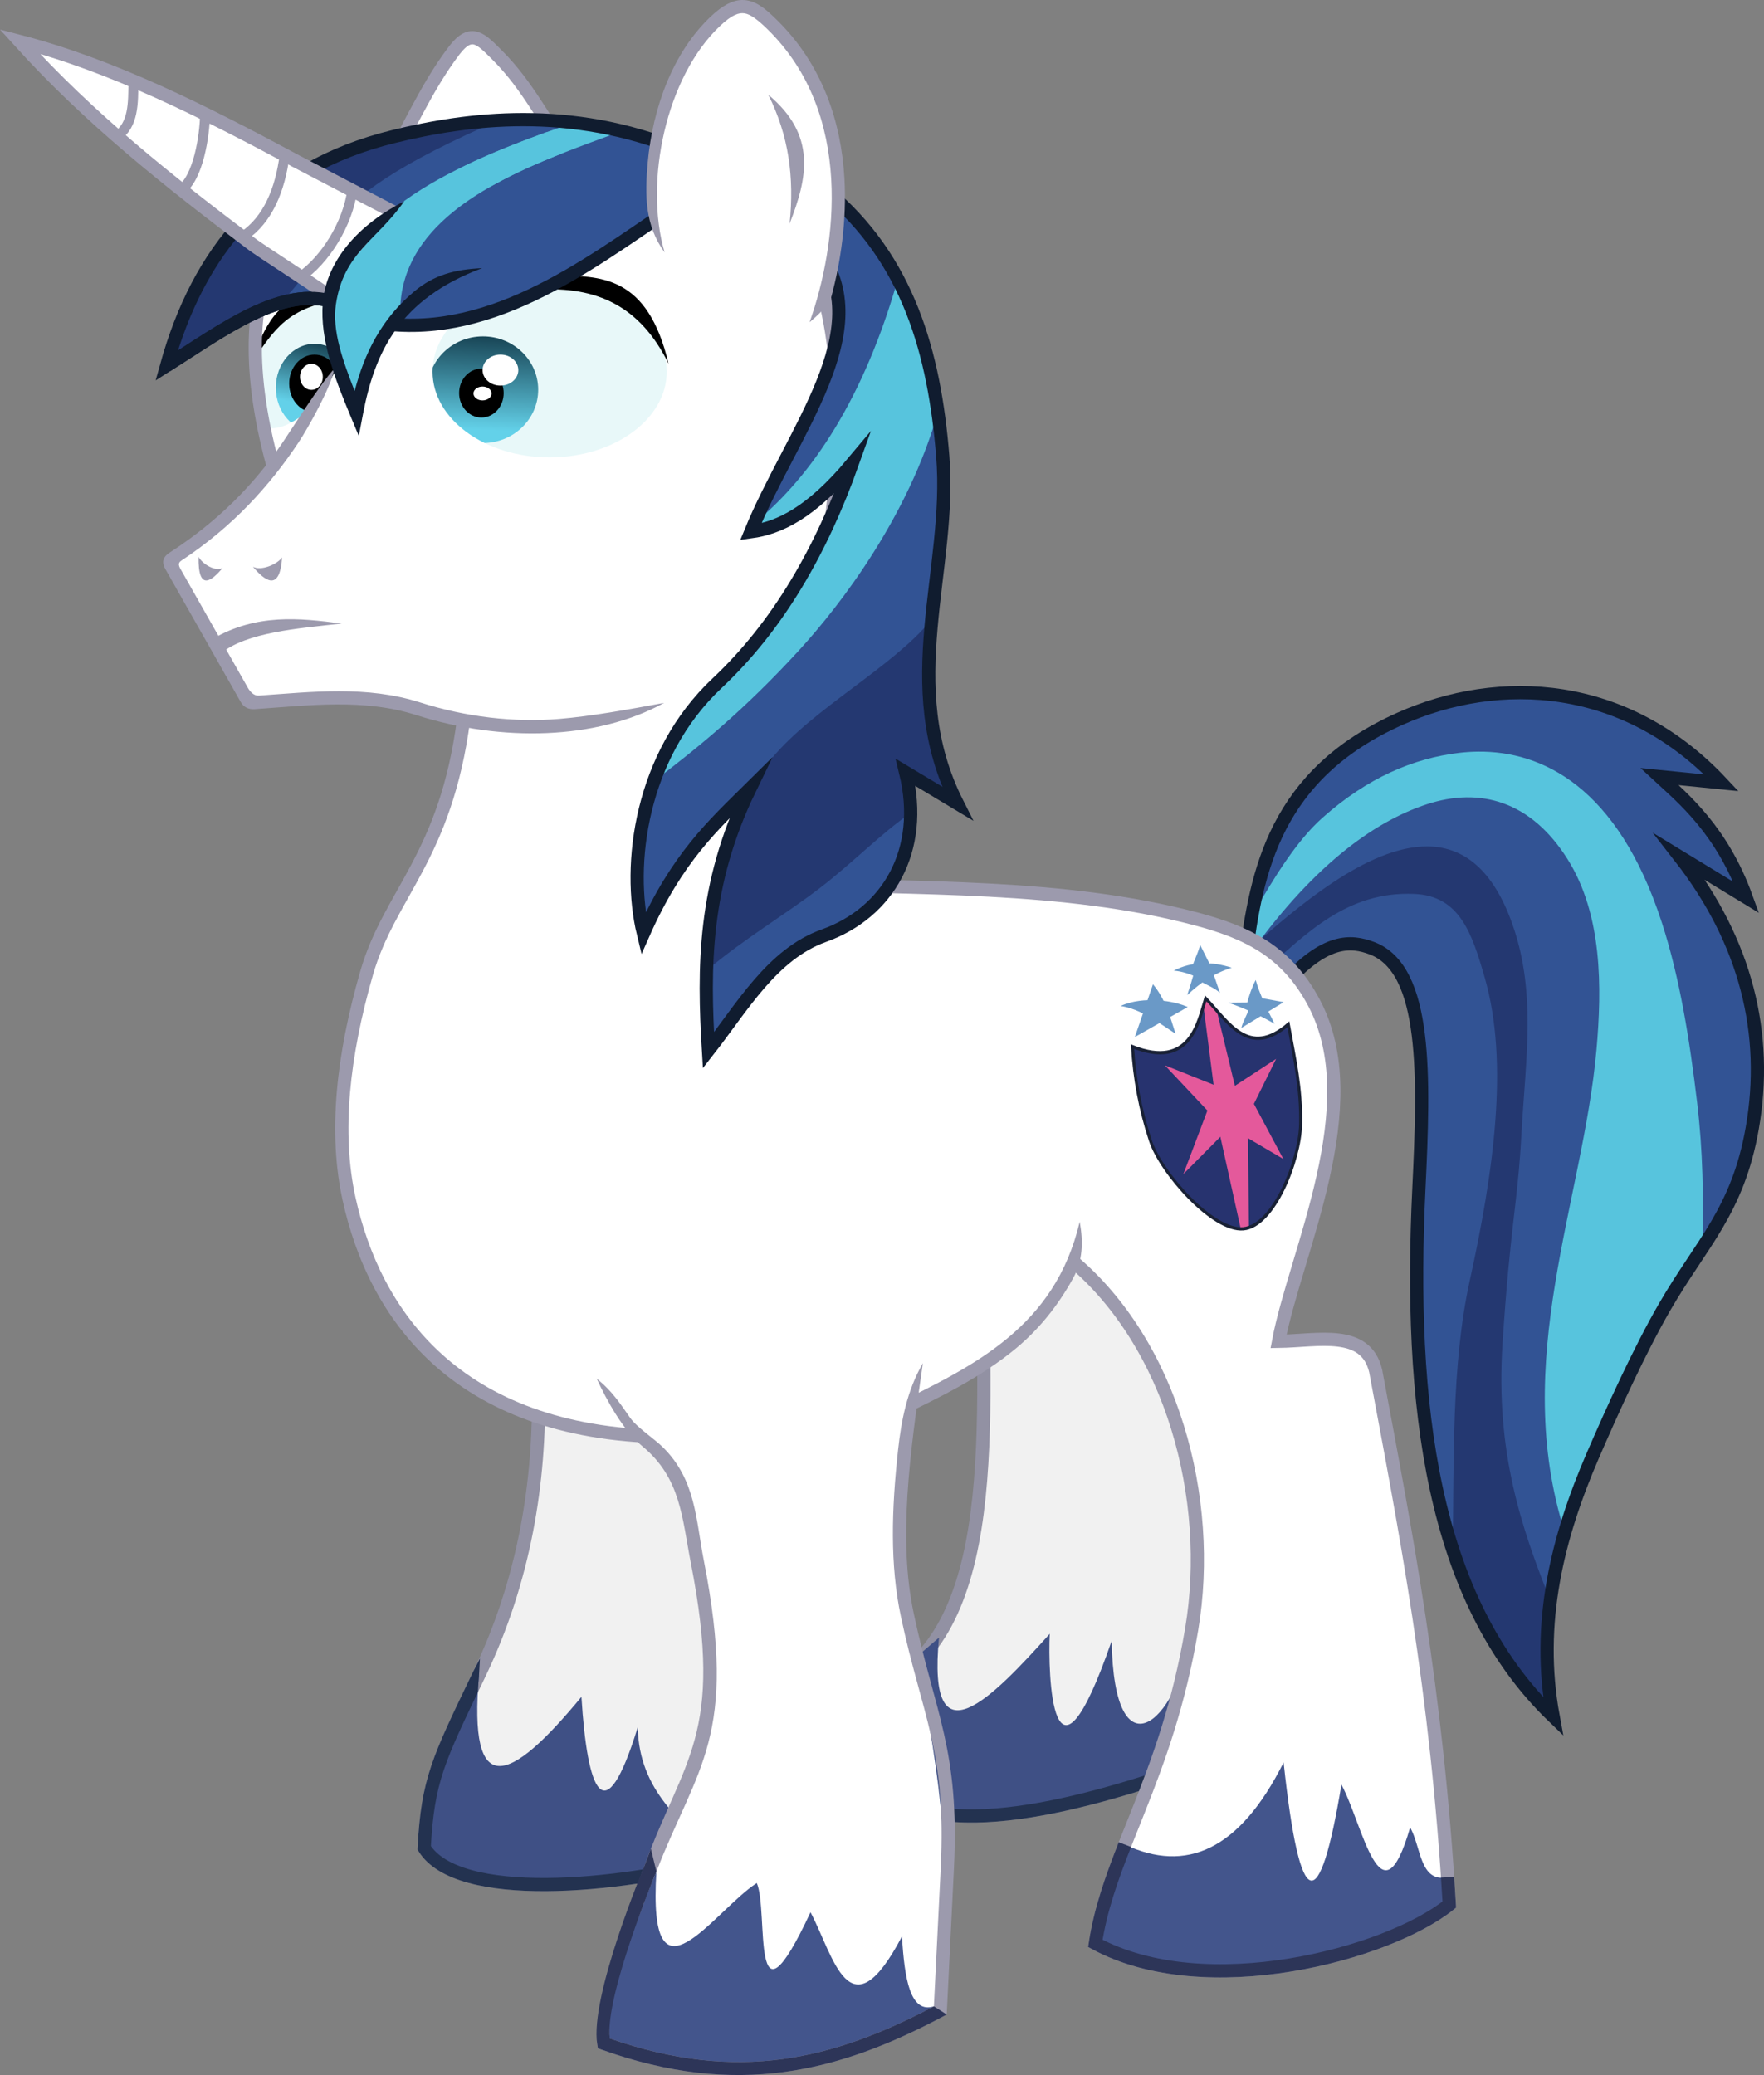
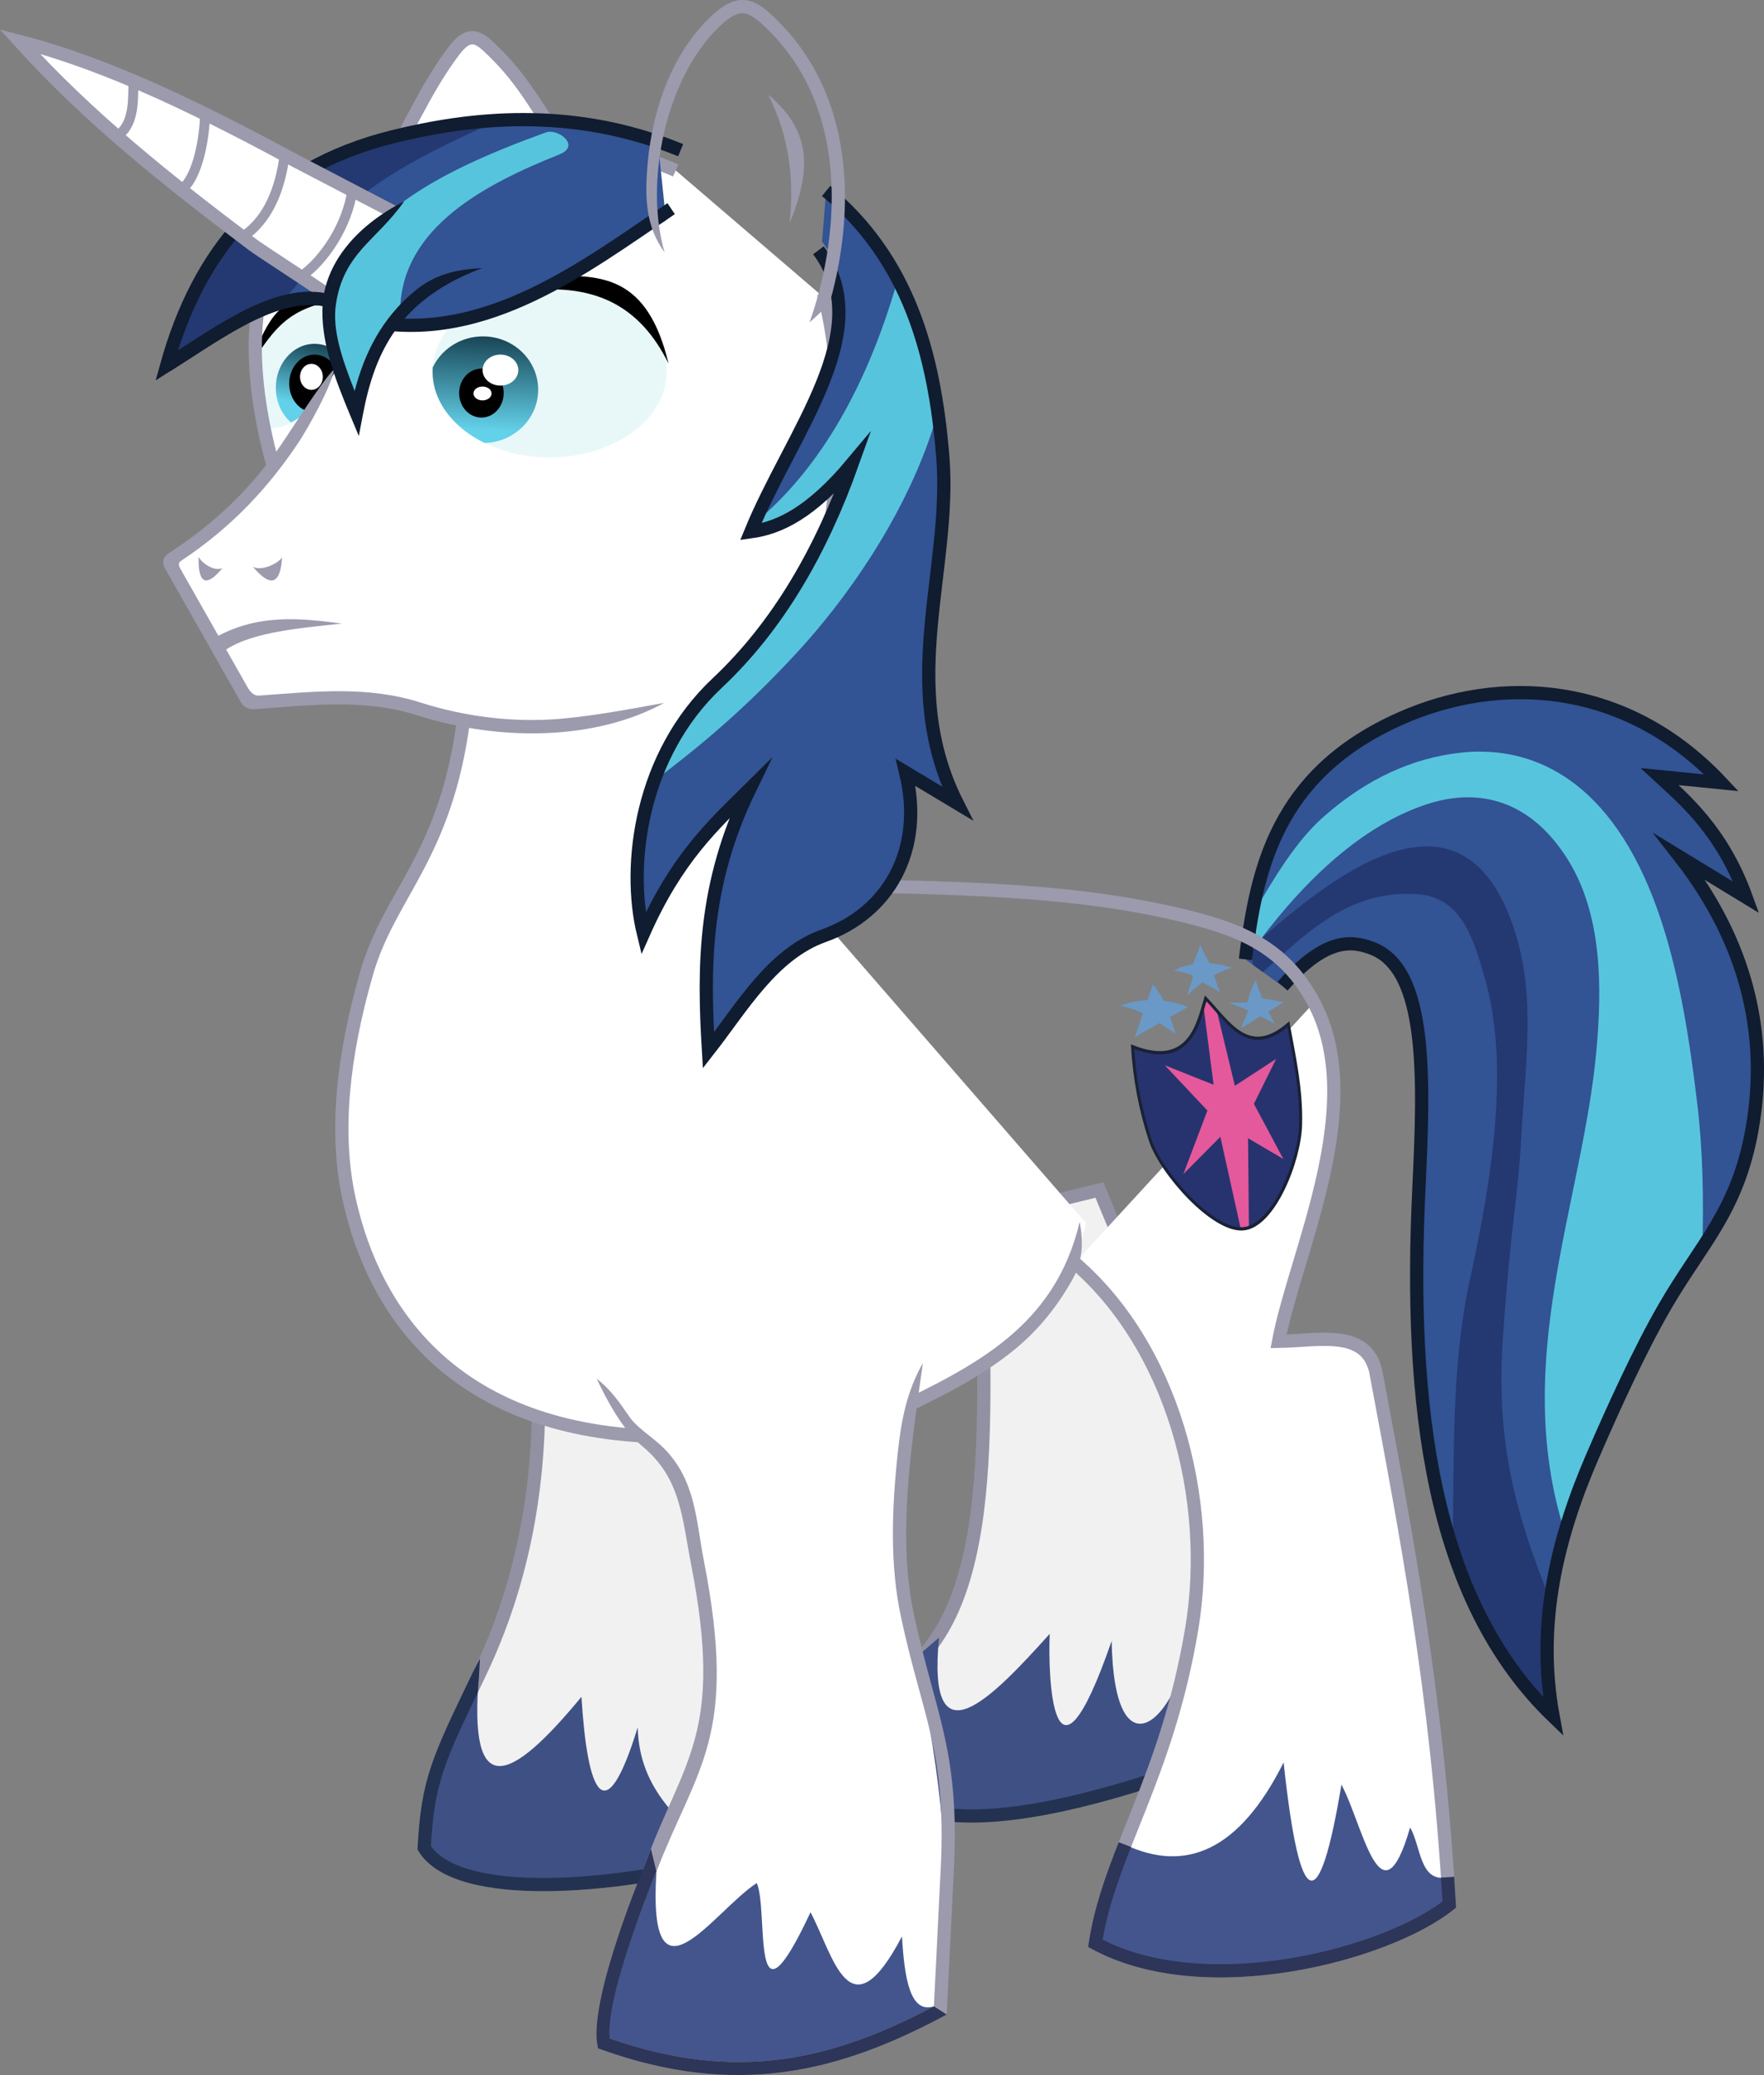
<svg xmlns="http://www.w3.org/2000/svg" xmlns:ns1="http://www.inkscape.org/namespaces/inkscape" xmlns:ns2="http://sodipodi.sourceforge.net/DTD/sodipodi-0.dtd" xmlns:xlink="http://www.w3.org/1999/xlink" id="svg2" version="1.1" ns1:version="0.91 r13725" width="5338.481" height="6278.173" viewBox="0 0 5338.481 6278.173" ns2:docname="Shining-TechnoU.svg" ns1:export-filename="/home/tps/Crypt/tmp/wip/reqs/Orgs/Shining-Techno.png" ns1:export-xdpi="101.15044" ns1:export-ydpi="101.15044">
  <rect x="0" y="0" width="5338.481" height="6278.173" fill="#808080" stroke="none" />
  <defs id="defs6">
    <linearGradient ns1:collect="always" id="linearGradient5582">
      <stop style="stop-color:#1a4859;stop-opacity:1;" offset="0" id="stop5584" />
      <stop style="stop-color:#63d1e9;stop-opacity:1" offset="1" id="stop5586" />
    </linearGradient>
    <clipPath clipPathUnits="userSpaceOnUse" id="clipPath4140">
      <rect style="opacity:1;fill:#f5f5f5;fill-opacity:1;stroke:none;stroke-width:20;stroke-linecap:butt;stroke-linejoin:miter;stroke-miterlimit:6;stroke-dasharray:none;stroke-opacity:1" id="rect4142" width="287.687" height="300.195" x="1293.029" y="448.339" />
    </clipPath>
    <clipPath clipPathUnits="userSpaceOnUse" id="clipPath4140-3">
      <rect style="opacity:1;fill:#f5f5f5;fill-opacity:1;stroke:none;stroke-width:20;stroke-linecap:butt;stroke-linejoin:miter;stroke-miterlimit:6;stroke-dasharray:none;stroke-opacity:1" id="rect4142-6" width="287.687" height="300.195" x="1293.029" y="448.339" />
    </clipPath>
    <clipPath clipPathUnits="userSpaceOnUse" id="clipPath4424">
      <g id="g4426" style="opacity:1" transform="translate(-4.0036525e-6,3.6252942e-5)">
        <ellipse style="opacity:1;fill:#ffffff;fill-opacity:1;stroke:none;stroke-width:20;stroke-linecap:butt;stroke-linejoin:miter;stroke-miterlimit:6;stroke-dasharray:none;stroke-opacity:1" id="ellipse4428" cx="-531.529" cy="-232.31" rx="368.857" ry="408.992" transform="matrix(1,0,-0.067,0.998,0,0)" />
        <path style="color:#000000;font-style:normal;font-variant:normal;font-weight:normal;font-stretch:normal;font-size:medium;line-height:normal;font-family:sans-serif;text-indent:0;text-align:start;text-decoration:none;text-decoration-line:none;text-decoration-style:solid;text-decoration-color:#000000;letter-spacing:normal;word-spacing:normal;text-transform:none;direction:ltr;block-progression:tb;writing-mode:lr-tb;baseline-shift:baseline;text-anchor:start;white-space:normal;clip-rule:nonzero;display:inline;overflow:visible;visibility:visible;opacity:1;isolation:auto;mix-blend-mode:normal;color-interpolation:sRGB;color-interpolation-filters:linearRGB;solid-color:#000000;solid-opacity:1;fill:#000000;fill-opacity:1;fill-rule:nonzero;stroke:none;stroke-width:30;stroke-linecap:butt;stroke-linejoin:miter;stroke-miterlimit:6;stroke-dasharray:none;stroke-dashoffset:0;stroke-opacity:1;color-rendering:auto;image-rendering:auto;shape-rendering:auto;text-rendering:auto;enable-background:accumulate" d="m -472.334,-647.443 c -44.481,-0.474 -93.602,6.246 -142.943,23.211 -54.177,18.628 -107.904,50.534 -155.292,98.737 -63.952,65.052 -84.797,133.618 -104.769,225.213 30.341,-52.788 56.394,-115.026 89.995,-161.676 50.807,-70.538 115.154,-111.668 179.822,-133.903 104.512,-35.935 211.774,-19.724 257.875,5.695 44.693,24.643 130.794,104.274 167.531,217.748 25.649,79.224 30.089,175.745 -20.497,284.1 -24.978,53.504 -55.298,100.145 -83.61,154.629 -0.993,7.945 111.829,-121.638 134.035,-205.381 24.227,-91.369 21.164,-172.937 -1.385,-242.588 -39.615,-122.366 -127.852,-205.147 -181.59,-234.777 -32.462,-17.899 -81.982,-30.399 -139.172,-31.008 z" id="path4430" ns1:connector-curvature="0" ns2:nodetypes="ssscssssscssss" />
      </g>
    </clipPath>
    <clipPath clipPathUnits="userSpaceOnUse" id="clipPath4461">
      <path ns2:nodetypes="ccccc" ns1:connector-curvature="0" id="path4463" d="m -785.363,-451.994 78.985,569.002 c 123.996,-166.749 238.766,-340.255 332.711,-648.369 l -165.933,-142.507 c -79.694,8.334 -162.622,111.978 -245.763,221.874 z" style="opacity:1;fill:#ffffff;fill-opacity:1;stroke:none;stroke-width:20;stroke-linecap:butt;stroke-linejoin:miter;stroke-miterlimit:6;stroke-dasharray:none;stroke-opacity:1" />
    </clipPath>
    <clipPath clipPathUnits="userSpaceOnUse" id="clipPath5072">
      <path ns2:nodetypes="cssssssccssssc" ns1:connector-curvature="0" id="path5074" d="m -3146.154,4024.996 c -233.077,-348.104 -171.649,-690.167 234.185,-926.698 245.512,-143.091 330.151,-325.447 402.957,-544.745 180.815,-544.629 391.216,-328.736 634.177,-508.48 97.004,-71.764 174.225,-176.713 226.747,-292.237 68.979,-151.724 54.354,-343.146 93.081,-491.678 83.515,-320.307 290.864,-306.877 516.083,-389.021 420.48,-153.361 524.811,-383.978 588.432,-624.07 L -1586.592,-1081.24 c -211.422,91.515 -525.738,510.622 -681.956,735.175 -114.688,164.857 -200.769,266.209 -340.687,361.427 -212.347,144.508 -313.579,393.245 -335.193,671.958 -26.166,337.395 -177.652,398.531 -357.695,583.326 -792.927,813.857 -311.308,2494.378 155.969,2754.35 z" style="opacity:1;fill:#0000ff;fill-opacity:1;stroke:#0000ad;stroke-width:40;stroke-linecap:butt;stroke-linejoin:miter;stroke-miterlimit:6;stroke-dasharray:none;stroke-opacity:1" />
    </clipPath>
    <clipPath clipPathUnits="userSpaceOnUse" id="clipPath5218">
      <path ns2:nodetypes="cssscsscsc" ns1:connector-curvature="0" id="path5220" d="m 2555.366,-1201.098 c -129.047,-260.382 -0.833,-321.636 208.578,-286.143 109.579,18.572 241.744,25.315 367.637,21.786 335.876,-9.417 359.244,-209.658 438.49,-367.984 30.485,-60.907 126.267,-63.102 154.246,-136.197 -147.508,-42.045 -279.288,-125.32 -457.907,-102.766 -196.167,24.77 -365.245,70.562 -542.449,127.127 -88.96,28.396 -167.367,78.704 -216.252,189.429 -78.364,60.094 -123.796,125.821 -143.673,190.893 -37.332,122.215 28.56,307.534 191.329,363.855 z" style="display:inline;opacity:1;fill:#0000ff;fill-opacity:1;stroke:none;stroke-width:50.447;stroke-linecap:butt;stroke-linejoin:miter;stroke-miterlimit:6;stroke-dasharray:none;stroke-opacity:1" />
    </clipPath>
    <clipPath clipPathUnits="userSpaceOnUse" id="clipPath5072-2">
      <path ns2:nodetypes="cssssssccssssc" ns1:connector-curvature="0" id="path5074-0" d="m -3146.154,4024.996 c -233.077,-348.104 -171.649,-690.167 234.185,-926.698 245.512,-143.091 330.151,-325.447 402.957,-544.745 180.815,-544.629 391.216,-328.736 634.177,-508.48 97.004,-71.764 174.225,-176.713 226.747,-292.237 68.979,-151.724 54.354,-343.146 93.081,-491.678 83.515,-320.307 290.864,-306.877 516.083,-389.021 420.48,-153.361 524.811,-383.978 588.432,-624.07 L -1586.592,-1081.24 c -211.422,91.515 -525.738,510.622 -681.956,735.175 -114.688,164.857 -200.769,266.209 -340.687,361.427 -212.347,144.508 -313.579,393.245 -335.193,671.958 -26.166,337.395 -177.652,398.531 -357.695,583.326 -792.927,813.857 -311.308,2494.378 155.969,2754.35 z" style="opacity:1;fill:#0000ff;fill-opacity:1;stroke:#0000ad;stroke-width:40;stroke-linecap:butt;stroke-linejoin:miter;stroke-miterlimit:6;stroke-dasharray:none;stroke-opacity:1" />
    </clipPath>
    <clipPath clipPathUnits="userSpaceOnUse" id="clipPath5218-6">
      <path ns2:nodetypes="cssscsscsc" ns1:connector-curvature="0" id="path5220-8" d="m 2555.366,-1201.098 c -129.047,-260.382 -0.833,-321.636 208.578,-286.143 109.579,18.572 241.744,25.315 367.637,21.786 335.876,-9.417 359.244,-209.658 438.49,-367.984 30.485,-60.907 126.267,-63.102 154.246,-136.197 -147.508,-42.045 -279.288,-125.32 -457.907,-102.766 -196.167,24.77 -365.245,70.562 -542.449,127.127 -88.96,28.396 -167.367,78.704 -216.252,189.429 -78.364,60.094 -123.796,125.821 -143.673,190.893 -37.332,122.215 28.56,307.534 191.329,363.855 z" style="display:inline;opacity:1;fill:#0000ff;fill-opacity:1;stroke:none;stroke-width:50.447;stroke-linecap:butt;stroke-linejoin:miter;stroke-miterlimit:6;stroke-dasharray:none;stroke-opacity:1" />
    </clipPath>
    <clipPath clipPathUnits="userSpaceOnUse" id="clipPath5956">
      <path style="opacity:1;fill:#0000ff;fill-opacity:1;stroke:none;stroke-width:40;stroke-linecap:butt;stroke-linejoin:miter;stroke-miterlimit:6;stroke-dasharray:none;stroke-opacity:1" d="M -16.953,-1235.148 C 814.576,-890.731 917.197,451.457 70.757,938.487" id="path5958" ns1:connector-curvature="0" ns2:nodetypes="cc" />
    </clipPath>
    <clipPath clipPathUnits="userSpaceOnUse" id="clipPath6723">
      <path style="display:inline;opacity:1;fill:#0000ff;fill-opacity:1;stroke:none;stroke-width:40;stroke-linecap:butt;stroke-linejoin:miter;stroke-miterlimit:5;stroke-dasharray:none;stroke-opacity:1" d="m 1188.104,1446.805 c 420.964,-334.918 1044.274,-362.579 1486.958,-185.051 994.24,589.34 651.433,1594.728 508.298,2264.913 101.614,496.232 -71.863,714.841 -364.232,824.546 -954.776,-439.666 -1141.838,-112.252 -1226.589,170.387 -142.756,476.079 -279.293,699.479 -697.595,720.818 -303.096,15.462 -516.947,147.192 -745.719,268.634 -274.614,145.775 -493.549,136.729 -842.031,45.076 -280.42,-73.752 -1131.796,-12.319 -1166.242,-185.399 285.792,21.549 343.93,-216.996 502.33,-375.471 178.931,-179.016 79.023,-398.181 167.217,-582.138 192.48,-401.476 988.282,-455.514 1277.919,-760.62 292.95,-308.595 155.421,-886.087 617.379,-979.412 628.537,-126.977 2406.206,-619.86 482.306,-1226.284 z" id="path6725" ns1:connector-curvature="0" ns2:nodetypes="ccccsssscssssc" />
    </clipPath>
    <clipPath clipPathUnits="userSpaceOnUse" id="clipPath6816">
      <path style="opacity:1;fill:none;fill-opacity:1;stroke:#00ff00;stroke-width:40;stroke-linecap:butt;stroke-linejoin:miter;stroke-miterlimit:5;stroke-dasharray:none;stroke-opacity:1" d="m 1271.875,3445.625 365.625,9.375 -126.562,406.25 -88.951,34.149 -21.863,78.222 -52.378,301.691 c 0,0 0.883,219.319 8.695,219.319 7.812,0 319.443,-56.583 319.443,-56.583 l 57.734,-61.82 L 2050,4005 l 218.75,-3.125 -17.188,693.75 c 0,0 -864.062,59.375 -871.875,51.562 C 1371.875,4739.375 864.062,4605 864.062,4605 Z" id="path6818" ns1:connector-curvature="0" ns2:nodetypes="ccccccscccccscc" />
    </clipPath>
    <clipPath clipPathUnits="userSpaceOnUse" id="clipPath4593">
      <path style="opacity:0.597;fill:none;fill-opacity:0.98;stroke:#00ff00;stroke-width:40;stroke-linecap:butt;stroke-linejoin:miter;stroke-miterlimit:6;stroke-dasharray:none;stroke-opacity:0.98" d="m -562.823,392.418 5276.784,-415.425 894.68,3338.991 0,4006.08 -5075.449,0 -5515.433,0 0,-3641.6 2252.312,-1675.72 1288.011,2258.759 432.356,108.215 58.024,79.833 -1157.521,1019.691 942.036,327.043 L 431.833,5658.631 1522.136,5200.08 1511.581,4024.075 -180.654,2551.916 -1991.023,1454.999 Z" id="path4595" ns1:connector-curvature="0" ns2:nodetypes="ccccccccccccccccccc" />
    </clipPath>
    <clipPath clipPathUnits="userSpaceOnUse" id="clipPath6470">
-       <path clip-path="url(#clipPath4593)" style="opacity:1;fill:#00007d;fill-opacity:1;stroke:#00002e;stroke-width:40;stroke-linecap:butt;stroke-linejoin:miter;stroke-miterlimit:6;stroke-dasharray:none;stroke-opacity:1" d="m -507.304,1305.186 c 584.226,-157.526 1121.385,-92.519 1706.321,-125.597 211.164,-11.941 413.475,38.938 576.696,138.326 815.791,496.754 1213.068,1956.093 905.587,2814.262 C 2407.361,4848.84 1048.936,5309.305 379.03,5401.062 -223.292,5483.563 -3103.127,5063.794 -1759.757,4515.496 -746.426,4101.904 906.961,3641.617 792.344,3704.935 710.056,3750.394 -351.574,3253.873 -1514.831,3550.59 c -1024.716,261.378 -2243.775,881.254 -2392.557,1678.497 -140.838,754.679 1548.61,1286.115 2037.243,1418.511 C -778.811,6943.297 807.716,7195.405 2633.635,7118.464 3955.367,7062.768 4497.976,6512.18 5026.152,5413.883 5635.53,4146.733 4853.473,3009.901 4836.534,2248.02 4819.595,1486.14 4459.302,1280.084 4019.2,971.434 3514.648,617.585 2956.639,399.027 2341.577,346.839 974.842,230.871 290.278,782.277 -507.304,1305.186 Z" id="path6472" ns1:connector-curvature="0" ns2:nodetypes="csscsssssssszssc" />
-     </clipPath>
+       </clipPath>
    <clipPath clipPathUnits="userSpaceOnUse" id="clipPath7346">
      <path ns2:nodetypes="cccsssssssszssc" ns1:connector-curvature="0" id="path7348" d="m -507.304,1305.186 c 654.407,-176.45 1248.88,-94.457 1919.67,-134.835 1054.479,228.105 1619.147,1984.393 1268.934,2961.827 C 2407.361,4848.84 1048.936,5309.305 379.03,5401.062 -223.292,5483.563 -3103.127,5063.794 -1759.757,4515.496 -746.426,4101.904 906.961,3641.617 792.344,3704.935 710.056,3750.394 -351.574,3253.873 -1514.831,3550.59 c -1024.716,261.378 -2243.775,881.254 -2392.557,1678.497 -140.838,754.679 1548.61,1286.115 2037.243,1418.511 C -778.811,6943.297 807.716,7195.405 2633.635,7118.464 3955.367,7062.768 4497.976,6512.18 5026.152,5413.883 5635.53,4146.733 4853.473,3009.901 4836.534,2248.02 4819.595,1486.14 4459.302,1280.084 4019.2,971.434 3514.648,617.585 2956.639,399.027 2341.577,346.839 974.842,230.871 290.278,782.277 -507.304,1305.186 Z" style="opacity:1;fill:#00007d;fill-opacity:1;stroke:#00002e;stroke-width:40;stroke-linecap:butt;stroke-linejoin:miter;stroke-miterlimit:6;stroke-dasharray:none;stroke-opacity:1" />
    </clipPath>
    <clipPath clipPathUnits="userSpaceOnUse" id="clipPath7466">
      <path ns2:nodetypes="cscc" ns1:connector-curvature="0" id="path7468" d="m -1166.302,8511.241 c -241.856,-289.175 -557.364,-252.68 -678.968,-100.798 -336.201,419.91 -296.528,1124.962 21.711,1541.308 24.444,-677.648 195.992,-1206.05 657.257,-1440.51 z" style="display:inline;opacity:1;fill:#00007d;fill-opacity:1;stroke:#00002e;stroke-width:40;stroke-linecap:butt;stroke-linejoin:miter;stroke-miterlimit:6;stroke-dasharray:none;stroke-opacity:1" />
    </clipPath>
    <clipPath clipPathUnits="userSpaceOnUse" id="clipPath5344">
      <path style="opacity:1;fill:none;fill-opacity:1;stroke:#ff0000;stroke-width:40;stroke-linecap:butt;stroke-linejoin:miter;stroke-miterlimit:6;stroke-dasharray:none;stroke-opacity:1" d="m 3199.514,5066.62 4.972,-88.941 c -124.829,259.115 -198.613,408.332 -209.711,613.054 45.417,73.771 -78.082,141.046 78.796,157.317 193.529,20.073 681.715,-24.211 852.036,-70.168 -115.192,-115.768 -241.395,-256.948 -245.919,-451.764 -100.603,326.549 -152.599,194.65 -170.312,-92.188 -215.196,260.712 -343.87,319.907 -309.861,-67.312 z" id="path5346" ns1:connector-curvature="0" ns2:nodetypes="cccscccc" />
    </clipPath>
    <linearGradient ns1:collect="always" xlink:href="#linearGradient5582" id="linearGradient5588" x1="-712.533" y1="-460.195" x2="-725.15" y2="-183.981" gradientUnits="userSpaceOnUse" />
    <clipPath clipPathUnits="userSpaceOnUse" id="clipPath5598">
      <ellipse ry="259.352" rx="354.35" cy="-360.045" cx="-522.508" id="ellipse5600" style="opacity:1;fill:#e8f8f9;fill-opacity:1;stroke:none;stroke-width:1;stroke-linecap:butt;stroke-linejoin:miter;stroke-miterlimit:6;stroke-dasharray:none;stroke-opacity:1" />
    </clipPath>
    <linearGradient ns1:collect="always" xlink:href="#linearGradient5582" id="linearGradient5616" x1="-1214.28" y1="-438.17" x2="-1252.342" y2="-256.92" gradientUnits="userSpaceOnUse" />
    <clipPath clipPathUnits="userSpaceOnUse" id="clipPath5627">
      <path ns2:nodetypes="cccccc" ns1:connector-curvature="0" id="path5629" d="m -1390.342,-195.983 c 42.397,23.56 100.091,-17.718 122.444,-34.061 52.074,-65.393 93.152,-100.425 113.494,-183.127 l -1.562,-168.75 c -136.197,-20.637 -209.082,69.523 -262.5,193.75 z" style="opacity:1;fill:#e8f8f9;fill-opacity:1;stroke:none;stroke-width:1;stroke-linecap:butt;stroke-linejoin:miter;stroke-miterlimit:6;stroke-dasharray:none;stroke-opacity:1" />
    </clipPath>
  </defs>
  <ns2:namedview pagecolor="#9bffc1" bordercolor="#666666" borderopacity="1" objecttolerance="10" gridtolerance="10" guidetolerance="10" ns1:pageopacity="0" ns1:pageshadow="2" ns1:window-width="1920" ns1:window-height="1060" id="namedview4" showgrid="false" ns1:zoom="0.080000001" ns1:cx="4157.4143" ns1:cy="2567.9492" ns1:window-x="0" ns1:window-y="0" ns1:window-maximized="1" ns1:current-layer="layer2" showguides="true" ns1:showpageshadow="false" borderlayer="true" fit-margin-top="0" fit-margin-left="0" fit-margin-right="0" fit-margin-bottom="0" />
  <g ns1:groupmode="layer" id="layer2" ns1:label="Vec" style="display:inline;opacity:1" transform="translate(2185.941,1484.602)">
    <g id="g5377">
      <path style="opacity:1;fill:#325394;fill-opacity:1;stroke:none;stroke-width:40;stroke-linecap:butt;stroke-linejoin:miter;stroke-miterlimit:6;stroke-dasharray:none;stroke-opacity:1" d="m 1583.095,1418.08 c 33.385,-267.894 90.277,-559.567 467.604,-727.98 301.037,-134.363 683.556,-115.157 973.021,193.605 l -187.5,-18.75 c 71,65.656 189.2,162.416 262.5,365.625 l -200,-121.875 c 199.833,256.203 268.049,535.33 218.268,820.126 -43.831,250.755 -154.152,348.759 -265.502,541.536 -75.765,131.169 -156.57,309.054 -217.311,449.472 -106.391,245.952 -171.894,506.16 -119.831,788.867 -370.153,-356.414 -437.241,-949.337 -406.25,-1596.875 16.081,-335.989 26.467,-664.075 -142.023,-727.538 -63.119,-23.774 -142.563,-31.518 -270.477,115.038" id="path5365" ns1:connector-curvature="0" ns2:nodetypes="csccccssscssc" />
      <path transform="translate(-3935.655,-1484.602)" id="path5372" d="m 6070.664,2560.871 c -183.816,-2.135 -401.617,190.105 -533.164,304.31 l 3.342,53.455 30.818,22.258 c 130.98,-115.761 254.174,-244.998 458.142,-236.318 138.359,5.888 175.155,120.929 213.436,254.166 73.93,257.319 26.418,588.678 -45.815,917.154 -56.148,255.333 -47.105,555.409 -51.342,812.6 64.369,196.268 161.805,367.973 303.918,504.81 -22.246,-120.795 -23.013,-237.48 -8.312,-350.703 -87.606,-219.806 -166.259,-448.564 -144.812,-777.422 23.561,-361.285 45.441,-419.22 56.984,-629.643 12.955,-236.154 48.202,-442.325 -33.35,-656.377 -60.517,-158.842 -150.186,-217.134 -249.846,-218.291 z" style="opacity:1;fill:#243871;fill-opacity:1;stroke:none;stroke-width:1;stroke-linecap:butt;stroke-linejoin:miter;stroke-miterlimit:6;stroke-dasharray:none;stroke-opacity:1" ns1:connector-curvature="0" />
      <path transform="translate(-3935.655,-1484.602)" ns1:connector-curvature="0" id="path5367" d="m 6223.262,2274.102 c -19.823,0.168 -39.23,1.484 -58.068,3.725 -137.631,16.371 -276.489,74.74 -412.953,196.125 -77.203,68.672 -144.312,176.194 -214.418,298.834 -7.769,43.506 -13.727,87.006 -19.072,129.896 l 1.461,1.055 c 194.798,-277.616 383.001,-416.63 547.838,-470.476 160.497,-52.429 314.901,-9.898 425.701,166.297 105.589,167.907 104.189,388.685 87.451,576.623 -40.865,458.85 -260.886,941.765 -95.885,1460.15 22.785,-78.813 51.7,-156.032 84.514,-231.891 60.74,-140.418 141.546,-318.301 217.31,-449.471 39.299,-68.038 78.456,-124.267 114.621,-179.576 4.035,-151.495 1.521,-294.235 -15.941,-439.885 -22.668,-189.068 -51.935,-374.486 -106.133,-542.201 -134.157,-415.151 -364.798,-520.83 -556.426,-519.205 z" style="opacity:1;fill:#57c4dd;fill-opacity:1;stroke:none;stroke-width:1;stroke-linecap:butt;stroke-linejoin:miter;stroke-miterlimit:6;stroke-dasharray:none;stroke-opacity:1" />
      <path ns2:nodetypes="csccccssscssc" ns1:connector-curvature="0" id="path5363" d="m 1583.095,1418.08 c 33.385,-267.894 90.277,-559.567 467.604,-727.98 301.037,-134.363 683.556,-115.157 973.021,193.605 l -187.5,-18.75 c 71,65.656 189.2,162.416 262.5,365.625 l -200,-121.875 c 199.833,256.203 268.049,535.33 218.268,820.126 -43.831,250.755 -154.152,348.759 -265.502,541.536 -75.765,131.169 -156.57,309.054 -217.311,449.472 -106.391,245.952 -171.894,506.16 -119.831,788.867 -370.153,-356.414 -437.241,-949.337 -406.25,-1596.875 16.081,-335.989 26.467,-664.075 -142.023,-727.538 -63.119,-23.774 -142.563,-31.518 -270.477,115.038" style="opacity:1;fill:none;fill-opacity:1;stroke:#101c2f;stroke-width:40;stroke-linecap:butt;stroke-linejoin:miter;stroke-miterlimit:6;stroke-dasharray:none;stroke-opacity:1" />
    </g>
    <path style="opacity:1;fill:#ffffff;fill-opacity:1;stroke:#9c9aad;stroke-width:40;stroke-linecap:butt;stroke-linejoin:miter;stroke-miterlimit:6;stroke-dasharray:none;stroke-opacity:1" d="m -1037.028,-945.412 c 78.908,-126.423 135.534,-268.332 226.007,-386.924 51.983,-68.138 81.775,-33.234 129.238,14.004 96.929,96.469 142.707,202.388 221.864,302.163" id="path4272" ns1:connector-curvature="0" ns2:nodetypes="cssc" />
    <path style="opacity:1;fill:#f1f1f1;fill-opacity:1;stroke:#9291a3;stroke-width:40;stroke-linecap:butt;stroke-linejoin:miter;stroke-miterlimit:6;stroke-dasharray:none;stroke-opacity:1" d="m 502.6,3945.188 c 212.855,154.521 693.964,-3.01 984.906,-108.411 l 69.075,-721.024 -415.362,-999.889 -356.025,86.657 c 0.133,553.274 75.027,1218.7 -290.441,1409.844 z" id="path4215" ns1:connector-curvature="0" ns2:nodetypes="ccccccc" />
    <path style="opacity:1;fill:#3f5085;fill-opacity:1;stroke:none;stroke-width:1;stroke-linecap:butt;stroke-linejoin:miter;stroke-miterlimit:6;stroke-dasharray:none;stroke-opacity:1" d="m 655.845,3470.108 c -37.487,389.429 161.745,181.108 335.063,-11.403 -5.625,117.235 5.854,545.526 187.389,21.496 7.356,415.152 197.247,243.242 235.932,-6.177 l 101.679,389.369 c -282.58,58.533 -560.931,152.31 -851.562,143.75 L 515.627,3590.29 Z" id="path5353" ns1:connector-curvature="0" ns2:nodetypes="cccccccc" />
    <path style="opacity:1;fill:none;fill-opacity:1;stroke:#233250;stroke-width:40;stroke-linecap:butt;stroke-linejoin:miter;stroke-miterlimit:6;stroke-dasharray:none;stroke-opacity:1" d="m 4438.255,5429.79 0,0 c 212.855,154.521 693.964,-3.01 984.906,-108.411" id="path5348" transform="translate(-3935.655,-1484.602)" ns1:connector-curvature="0" ns2:nodetypes="ccc" />
    <path style="opacity:1;fill:#f1f1f1;fill-opacity:1;stroke:#9291a3;stroke-width:40;stroke-linecap:butt;stroke-linejoin:miter;stroke-miterlimit:6;stroke-dasharray:none;stroke-opacity:1" d="m -556.383,2714.746 c 4.972,283.239 -41.639,580.573 -179.757,867.273 -124.829,259.115 -154.972,319.391 -166.069,524.114 101.445,164.778 587.09,119.536 895.476,36.326 L 124.41,2742.227" id="path4213" ns1:connector-curvature="0" ns2:nodetypes="csccc" />
    <g id="g4227">
-       <path style="opacity:1;fill:#ffffff;fill-opacity:1;stroke:none;stroke-width:40;stroke-linecap:butt;stroke-linejoin:miter;stroke-miterlimit:6;stroke-dasharray:none;stroke-opacity:1" d="m 1064.805,2338.709 c 446.311,481.084 392.63,963.794 302.547,1349.669 -100.765,431.63 -199.902,423.254 -241.526,697.523 333.79,180.016 881.037,46.532 1068.941,-104.024 -37.705,-648.517 -126.606,-1132.139 -217.507,-1618.856 -30.498,-127.801 -174.211,-90.998 -293.821,-89.238 50.261,-267.495 272.228,-712.902 107.086,-1024.638 C 1707.723,1392.839 1586.348,1335.987 1434.243,1295.742 1026.697,1187.91 584.232,1206.521 156.772,1187.024" id="path4219" ns1:connector-curvature="0" ns2:nodetypes="csccccssc" />
+       <path style="opacity:1;fill:#ffffff;fill-opacity:1;stroke:none;stroke-width:40;stroke-linecap:butt;stroke-linejoin:miter;stroke-miterlimit:6;stroke-dasharray:none;stroke-opacity:1" d="m 1064.805,2338.709 c 446.311,481.084 392.63,963.794 302.547,1349.669 -100.765,431.63 -199.902,423.254 -241.526,697.523 333.79,180.016 881.037,46.532 1068.941,-104.024 -37.705,-648.517 -126.606,-1132.139 -217.507,-1618.856 -30.498,-127.801 -174.211,-90.998 -293.821,-89.238 50.261,-267.495 272.228,-712.902 107.086,-1024.638 " id="path4219" ns1:connector-curvature="0" ns2:nodetypes="csccccssc" />
      <path ns2:nodetypes="csccccssc" ns1:connector-curvature="0" id="path4217" d="m 1056.2,2327.759 c 304.778,253.732 430.601,721.993 364.276,1116.869 -76.306,454.298 -249.902,676.379 -291.526,950.648 333.79,180.016 883.287,33.157 1071.191,-117.399 -37.705,-648.517 -131.981,-1128.139 -222.882,-1614.856 -30.498,-127.801 -174.211,-90.998 -293.821,-89.238 50.261,-267.495 272.228,-712.902 107.086,-1024.638 -82.802,-156.306 -204.177,-213.157 -356.282,-253.402 -403.993,-106.891 -842.299,-89.535 -1266.287,-108.216" style="opacity:1;fill:none;fill-opacity:1;stroke:#9c9aad;stroke-width:40;stroke-linecap:butt;stroke-linejoin:miter;stroke-miterlimit:6;stroke-dasharray:none;stroke-opacity:1" />
      <path ns2:nodetypes="cccccccc" ns1:connector-curvature="0" id="path5357" d="m 1218.318,4096.397 c -40.176,102.156 -73.892,196.911 -89.367,298.878 333.79,180.016 883.287,33.157 1071.191,-117.399 -1.623,-27.909 -3.35,-55.505 -5.177,-82.802 -85.162,17.501 -80.103,-93.886 -113.432,-150.432 -88.085,304.835 -142.739,-8.814 -207.812,-129.688 -66.476,398.971 -125.189,396.249 -175,-67.188 -134.033,267.756 -296.389,334.896 -480.402,248.63 z" style="opacity:1;fill:#43558c;fill-opacity:1;stroke:none;stroke-width:1;stroke-linecap:butt;stroke-linejoin:miter;stroke-miterlimit:6;stroke-dasharray:none;stroke-opacity:1" />
      <path style="opacity:1;fill:none;fill-opacity:1;stroke:#2d3558;stroke-width:40;stroke-linecap:butt;stroke-linejoin:miter;stroke-miterlimit:6;stroke-dasharray:none;stroke-opacity:1" d="m 1218.318,4096.397 c -40.176,102.156 -73.892,196.911 -89.367,298.878 333.79,180.016 883.287,33.157 1071.191,-117.399 -1.623,-27.909 -3.35,-55.505 -5.177,-82.802" id="path5355" ns1:connector-curvature="0" ns2:nodetypes="cccc" />
    </g>
    <g id="g4237">
      <path style="opacity:1;fill:#ffffff;fill-opacity:1;stroke:none;stroke-width:40;stroke-linecap:butt;stroke-linejoin:miter;stroke-miterlimit:6;stroke-dasharray:none;stroke-opacity:1" d="m -782.746,690.838 c -54.055,417.548 -224.497,527.707 -293.766,768.936 -72.297,251.771 -97.01,482.531 -53.042,682.965 76.004,346.474 321.856,708.464 952.662,719.447 l 698.723,-75.179 C 772.21,2665.574 1023.353,2545.059 1101.152,2216.53 L 325.212,1323.909 171.987,1195.7 228.274,690.838 Z" id="path4233" ns1:connector-curvature="0" ns2:nodetypes="cssccc" />
      <path ns2:nodetypes="csssscccssscsccssssccc" ns1:connector-curvature="0" id="path4231" d="m -802.58,688.27 c -26.713,206.342 -81.603,335.066 -139.029,443.816 -57.426,108.751 -118.514,198.147 -154.127,322.168 -72.858,253.725 -98.346,487.666 -53.353,692.769 38.657,176.222 120.797,357.481 274.418,496.096 153.621,138.614 378.25,233.505 697.432,239.062 l 1.248,0.024 703.422,-75.686 3.129,-1.518 c 125.164,-60.704 252.078,-121.697 358.443,-210.199 68.118,-56.678 125.109,-126.283 172.083,-210.935 30.087,-54.219 31.614,-110.016 20.604,-171.946 -37.914,160.102 -117.023,267.887 -218.273,352.133 -100.414,83.55 -223.072,143.227 -347.229,203.443 l -693.898,74.66 c -310.985,-5.636 -524.341,-97.158 -670.164,-228.736 -146.008,-131.745 -224.797,-304.716 -262.144,-474.969 -42.943,-195.763 -19.005,-423.343 52.73,-673.16 33.657,-117.208 92.425,-203.506 151.051,-314.529 58.626,-111.023 115.984,-246.151 143.326,-457.357 l -39.668,-5.137 z" style="color:#000000;font-style:normal;font-variant:normal;font-weight:normal;font-stretch:normal;font-size:medium;line-height:normal;font-family:sans-serif;text-indent:0;text-align:start;text-decoration:none;text-decoration-line:none;text-decoration-style:solid;text-decoration-color:#000000;letter-spacing:normal;word-spacing:normal;text-transform:none;direction:ltr;block-progression:tb;writing-mode:lr-tb;baseline-shift:baseline;text-anchor:start;white-space:normal;clip-rule:nonzero;display:inline;overflow:visible;visibility:visible;opacity:1;isolation:auto;mix-blend-mode:normal;color-interpolation:sRGB;color-interpolation-filters:linearRGB;solid-color:#000000;solid-opacity:1;fill:#9c9aad;fill-opacity:1;fill-rule:nonzero;stroke:none;stroke-width:40;stroke-linecap:butt;stroke-linejoin:miter;stroke-miterlimit:6;stroke-dasharray:none;stroke-dashoffset:0;stroke-opacity:1;color-rendering:auto;image-rendering:auto;shape-rendering:auto;text-rendering:auto;enable-background:accumulate" />
    </g>
    <path ns2:nodetypes="csccccccc" ns1:connector-curvature="0" id="path4274" d="m -1359.856,-76.431 c -167.605,-615.819 79.678,-880.629 445.356,-969.485 232.274,-56.44 574.856,-10.619 773.523,76.967 l 434.918,372.857 c 109.383,366.948 13.642,904 -71.922,1400.912 L -778.632,698.502 c -183.329,-72.152 -396.215,-89.411 -637.915,-53.16 l -250.163,-431.531 z" style="opacity:1;fill:#ffffff;fill-opacity:1;stroke:none;stroke-width:40;stroke-linecap:butt;stroke-linejoin:miter;stroke-miterlimit:6;stroke-dasharray:none;stroke-opacity:1" />
    <path style="opacity:1;fill:#e8f8f9;fill-opacity:1;stroke:none;stroke-width:1;stroke-linecap:butt;stroke-linejoin:miter;stroke-miterlimit:6;stroke-dasharray:none;stroke-opacity:1" d="m -1390.342,-195.983 c 42.397,23.56 100.091,-17.718 122.444,-34.061 52.074,-65.393 93.152,-100.425 113.494,-183.127 l -1.562,-168.75 c -136.197,-20.637 -209.082,69.523 -262.5,193.75 z" id="path5602" ns1:connector-curvature="0" ns2:nodetypes="cccccc" />
    <g id="g5620" clip-path="url(#clipPath5627)">
      <ellipse ry="132.749" rx="117.124" cy="-311.608" cx="-1234.092" id="path5604" style="opacity:1;fill:url(#linearGradient5616);fill-opacity:1;stroke:none;stroke-width:1.127;stroke-linecap:butt;stroke-linejoin:miter;stroke-miterlimit:6;stroke-dasharray:none;stroke-opacity:1" />
      <ellipse style="opacity:1;fill:#000000;fill-opacity:1;stroke:none;stroke-width:0.741;stroke-linecap:butt;stroke-linejoin:miter;stroke-miterlimit:6;stroke-dasharray:none;stroke-opacity:1" id="ellipse5606" cx="-1234.092" cy="-324.108" rx="76.692" ry="87.63" />
      <ellipse ry="39.396" rx="34.479" cy="-344.42" cx="-1243.467" id="ellipse5608" style="opacity:1;fill:#ffffff;fill-opacity:1;stroke:none;stroke-width:0.333;stroke-linecap:butt;stroke-linejoin:miter;stroke-miterlimit:6;stroke-dasharray:none;stroke-opacity:1" />
    </g>
    <ellipse style="opacity:1;fill:#e8f8f9;fill-opacity:1;stroke:none;stroke-width:1;stroke-linecap:butt;stroke-linejoin:miter;stroke-miterlimit:6;stroke-dasharray:none;stroke-opacity:1" id="path5572" cx="-522.508" cy="-360.045" rx="354.35" ry="259.352" />
    <path style="opacity:1;fill:#000000;fill-opacity:1;stroke:none;stroke-width:1;stroke-linecap:butt;stroke-linejoin:miter;stroke-miterlimit:6;stroke-dasharray:none;stroke-opacity:1" d="m -515.026,-650.027 c 148.99,-1.796 288.905,-1.187 352.37,265.812 -86.657,-176.699 -220.33,-234.345 -394.354,-223.828 z" id="path5568" ns1:connector-curvature="0" ns2:nodetypes="cccc" />
    <path style="color:#000000;font-style:normal;font-variant:normal;font-weight:normal;font-stretch:normal;font-size:medium;line-height:normal;font-family:sans-serif;text-indent:0;text-align:start;text-decoration:none;text-decoration-line:none;text-decoration-style:solid;text-decoration-color:#000000;letter-spacing:normal;word-spacing:normal;text-transform:none;direction:ltr;block-progression:tb;writing-mode:lr-tb;baseline-shift:baseline;text-anchor:start;white-space:normal;clip-rule:nonzero;display:inline;overflow:visible;visibility:visible;opacity:1;isolation:auto;mix-blend-mode:normal;color-interpolation:sRGB;color-interpolation-filters:linearRGB;solid-color:#000000;solid-opacity:1;fill:#9c9aad;fill-opacity:1;fill-rule:nonzero;stroke:none;stroke-width:40;stroke-linecap:butt;stroke-linejoin:miter;stroke-miterlimit:6;stroke-dasharray:none;stroke-dashoffset:0;stroke-opacity:1;color-rendering:auto;image-rendering:auto;shape-rendering:auto;text-rendering:auto;enable-background:accumulate" d="m 325.781,-601.219 -38.664,10.254 c 78.587,296.333 35.558,651.563 -22.773,996.605 -43.077,254.809 -91.459,503.906 -109.26,720.964 -6.375,77.736 7.302,140.588 39.953,214.315 C 173.157,1091.926 245.246,758.566 303.783,412.309 362.32,66.051 407.305,-293.81 325.781,-601.219 Z" id="path4241" ns1:connector-curvature="0" ns2:nodetypes="ccsscsc" />
    <path ns2:nodetypes="cccscccsccsc" ns1:connector-curvature="0" id="path5453" d="M 301.845,-753.795 C 483.111,-511.715 210.216,-178.803 86.22,124.33 172.406,112.539 268.072,67.458 393.543,-82.456 300.428,178.512 170.982,406.959 -15.663,582.317 -246.596,799.284 -289.309,1132.114 -238.78,1339.955 c 101.703,-229.666 212.105,-328.846 321.875,-437.5 -140.775,289.623 -140.03,542.004 -125,790.625 C 59.853,1563.196 151.081,1402.056 307.471,1346.341 500.809,1277.461 612.613,1089.265 554.97,852.455 l 156.25,93.75 C 529.472,586.45 695.073,239.793 667.183,-104.025 641.925,-415.404 563.054,-701.387 314.345,-906.92" style="opacity:1;fill:#325394;fill-opacity:1;stroke:none;stroke-width:40;stroke-linecap:butt;stroke-linejoin:miter;stroke-miterlimit:6;stroke-dasharray:none;stroke-opacity:1" />
-     <path style="opacity:1;fill:#243871;fill-opacity:1;stroke:none;stroke-width:1;stroke-linecap:butt;stroke-linejoin:miter;stroke-miterlimit:6;stroke-dasharray:none;stroke-opacity:1" d="m 4569.51,1874.316 c -121.256,146.676 -358.64,268.026 -486.07,422.393 -31.017,37.573 -61.21,76.166 -90.473,115.76 8.595,-8.456 17.191,-16.908 25.783,-25.412 -95.656,196.798 -125.96,376.398 -130.85,549.311 113.646,-96.174 237.026,-168.203 343.082,-249.658 99.663,-76.545 182.812,-162.936 274.812,-227.258 0.062,-38.96 -4.825,-79.894 -15.17,-122.395 l 156.25,93.75 c -95.283,-188.604 -95.088,-373.607 -77.365,-556.49 z" transform="translate(-3935.655,-1484.602)" id="path5457" ns1:connector-curvature="0" />
    <path style="opacity:1;fill:#57c4dd;fill-opacity:1;stroke:none;stroke-width:1;stroke-linecap:butt;stroke-linejoin:miter;stroke-miterlimit:6;stroke-dasharray:none;stroke-opacity:1" d="m 4466.91,844.926 c -102.173,357.639 -257.299,592.591 -434.141,738.182 -3.736,8.629 -7.383,17.24 -10.895,25.824 86.186,-11.791 181.852,-56.87 307.322,-206.785 -93.115,260.969 -222.559,489.415 -409.205,664.773 -91.165,85.652 -152.993,189.361 -191.336,296.309 135.018,-101.987 276.286,-217.835 439.09,-395.5 127.706,-139.363 331.719,-407.407 420.359,-720.812 -20.482,-143.431 -56.759,-279.379 -121.195,-401.99 z" transform="translate(-3935.655,-1484.602)" id="path5455" ns1:connector-curvature="0" />
    <path style="color:#000000;font-style:normal;font-variant:normal;font-weight:normal;font-stretch:normal;font-size:medium;line-height:normal;font-family:sans-serif;text-indent:0;text-align:start;text-decoration:none;text-decoration-line:none;text-decoration-style:solid;text-decoration-color:#000000;letter-spacing:normal;word-spacing:normal;text-transform:none;direction:ltr;block-progression:tb;writing-mode:lr-tb;baseline-shift:baseline;text-anchor:start;white-space:normal;clip-rule:nonzero;display:inline;overflow:visible;visibility:visible;opacity:1;isolation:auto;mix-blend-mode:normal;color-interpolation:sRGB;color-interpolation-filters:linearRGB;solid-color:#000000;solid-opacity:1;fill:#9c9aad;fill-opacity:1;fill-rule:nonzero;stroke:none;stroke-width:40;stroke-linecap:butt;stroke-linejoin:miter;stroke-miterlimit:6;stroke-dasharray:none;stroke-dashoffset:0;stroke-opacity:1;color-rendering:auto;image-rendering:auto;shape-rendering:auto;text-rendering:auto;enable-background:accumulate" d="m -1335.689,-138.287 c -82.956,120.444 -190.175,230.782 -336.98,325.616 -18.203,11.759 -25.727,27.041 -12.905,49.653 l 227.743,401.654 c 9.553,16.847 23.949,23.692 43.366,22.329 166.238,-11.664 330.83,-32.406 488.543,17.967 257.133,82.127 545.728,75.307 749.82,-36.904 -112.598,20.763 -220.447,40.358 -317.857,48.471 -135.976,11.324 -282.695,-5.881 -419.794,-49.67 -163.392,-52.187 -328.741,-31.894 -489.108,-20.896 -14.562,0.999 -25.999,-11.297 -33.13,-23.873 l -203.466,-358.841 c -7.033,-12.404 -7.25,-19.288 2.295,-25.598 156.747,-103.639 267.835,-227.126 355.326,-358.589 26.474,-39.779 97.962,-166.123 107.846,-221.819 -39.14,39.365 -132.822,188.574 -161.699,230.5 z" id="path4245" ns1:connector-curvature="0" ns2:nodetypes="sssssscssssssscs" />
    <path style="opacity:1;fill:#9c9aad;fill-opacity:1;stroke:none;stroke-width:1;stroke-linecap:butt;stroke-linejoin:miter;stroke-miterlimit:6;stroke-dasharray:none;stroke-opacity:1" d="m -1151.779,401.997 c -128.699,-16.866 -257.797,-30.595 -390.578,46.394 l 26.862,42.036 c 79.099,-61.338 223.754,-73.11 363.716,-88.43 z" id="path4249" ns1:connector-curvature="0" ns2:nodetypes="cccc" />
    <path style="opacity:1;fill:#9c9aad;fill-opacity:1;stroke:none;stroke-width:1;stroke-linecap:butt;stroke-linejoin:miter;stroke-miterlimit:6;stroke-dasharray:none;stroke-opacity:1" d="m -1332.117,202.085 c -16.564,21.849 -64.469,41.274 -88.339,28.143 34.332,40.494 80.954,79.134 88.339,-28.143 z" id="path4251" ns1:connector-curvature="0" ns2:nodetypes="ccc" />
    <path ns2:nodetypes="ccc" ns1:connector-curvature="0" id="path4253" d="m -1585.01,200.123 c 12.381,22.853 51.502,45.306 72.724,33.75 -32.16,38.167 -74.593,73.695 -72.724,-33.75 z" style="opacity:1;fill:#9c9aad;fill-opacity:1;stroke:none;stroke-width:1;stroke-linecap:butt;stroke-linejoin:miter;stroke-miterlimit:6;stroke-dasharray:none;stroke-opacity:1" />
    <path style="opacity:1;fill:#000000;fill-opacity:1;stroke:none;stroke-width:1;stroke-linecap:butt;stroke-linejoin:miter;stroke-miterlimit:6;stroke-dasharray:none;stroke-opacity:1" d="m -1426.28,-386.608 c 58.229,-75.825 94.278,-163.184 251.562,-187.5 l -64.062,-6.25 c -104.823,-12.127 -148.103,87.292 -187.5,193.75 z" id="path5570" ns1:connector-curvature="0" ns2:nodetypes="cccc" />
    <path style="opacity:1;fill:none;fill-opacity:1;stroke:#9c9aad;stroke-width:40;stroke-linecap:butt;stroke-linejoin:miter;stroke-miterlimit:6;stroke-dasharray:none;stroke-opacity:1" d="m -1359.856,-76.431 c -167.605,-615.819 79.678,-880.629 445.356,-969.485 232.274,-56.44 574.856,-10.619 773.523,76.967" id="path4255" ns1:connector-curvature="0" ns2:nodetypes="csc" />
    <path ns2:nodetypes="ccccccc" ns1:connector-curvature="0" transform="translate(-3935.655,-1484.602)" id="path5340" d="m 3199.514,5066.62 0,0 c -124.829,259.115 -154.972,319.391 -166.069,524.114 101.445,164.778 587.09,119.536 895.476,36.326 -115.192,-115.768 -244.71,-206.124 -249.234,-400.941 -100.603,326.549 -152.599,194.65 -170.312,-92.188 -215.196,260.712 -343.87,319.907 -309.861,-67.312 z" style="opacity:1;fill:#3f5085;fill-opacity:1;stroke:none;stroke-width:40;stroke-linecap:butt;stroke-linejoin:miter;stroke-miterlimit:6;stroke-dasharray:none;stroke-opacity:1" />
    <path style="opacity:1;fill:none;fill-opacity:1;stroke:#233250;stroke-width:40;stroke-linecap:butt;stroke-linejoin:miter;stroke-miterlimit:6;stroke-dasharray:none;stroke-opacity:1" d="m 3928.921,5627.06 c -308.386,83.21 -794.031,128.451 -895.476,-36.326 11.097,-204.722 41.24,-264.999 166.069,-524.114 l 0,0 27.765,-53.486" id="path5335" transform="translate(-3935.655,-1484.602)" ns1:connector-curvature="0" ns2:nodetypes="ccccc" clip-path="url(#clipPath5344)" />
    <g id="g4223">
      <path style="opacity:1;fill:#ffffff;fill-opacity:1;stroke:none;stroke-width:40;stroke-linecap:butt;stroke-linejoin:miter;stroke-miterlimit:6;stroke-dasharray:none;stroke-opacity:1" d="m -378.599,2690.349 c 31.495,67.374 77.143,124.742 121.322,176.052 26.412,30.675 82.769,64.187 103.192,99.13 47.945,82.033 60.811,184.837 78.474,274.756 104.06,529.736 -78.807,776.447 -202.606,1097.11 -78.714,203.883 -97.346,214.007 -74.68,349.647 402.742,144.152 688.691,78.984 1003.277,-88.862 l 24.336,-241.326 c 10.683,-359.254 -49.896,-650.659 -114.635,-954.266 -42.378,-198.741 -21.335,-416.551 11.52,-655.186 5.009,-36.38 30.618,-72.463 35.993,-109.817" id="path4211" ns1:connector-curvature="0" ns2:nodetypes="csssscccssc" />
      <path ns2:nodetypes="cscccccc" ns1:connector-curvature="0" id="path5361" d="m 640.348,4585.693 c -35.061,18.508 -18.095,28.258 -53.104,44.505 -269.879,125.248 -594.509,184.717 -937.553,64.945 -16.585,-127.876 150.905,-517.2 150.905,-517.2 -27.247,436.985 173.671,118.668 303.78,34.75 37.062,85.163 -22.297,483.695 162.59,88.43 70.234,131.715 117.305,376.352 276.764,73.1 7.591,128.672 24.957,234.238 96.618,211.47 z" style="color:#000000;font-style:normal;font-variant:normal;font-weight:normal;font-stretch:normal;font-size:medium;line-height:normal;font-family:sans-serif;text-indent:0;text-align:start;text-decoration:none;text-decoration-line:none;text-decoration-style:solid;text-decoration-color:#000000;letter-spacing:normal;word-spacing:normal;text-transform:none;direction:ltr;block-progression:tb;writing-mode:lr-tb;baseline-shift:baseline;text-anchor:start;white-space:normal;clip-rule:nonzero;display:inline;overflow:visible;visibility:visible;opacity:1;isolation:auto;mix-blend-mode:normal;color-interpolation:sRGB;color-interpolation-filters:linearRGB;solid-color:#000000;solid-opacity:1;fill:#43558c;fill-opacity:1;fill-rule:nonzero;stroke:none;stroke-width:40;stroke-linecap:butt;stroke-linejoin:miter;stroke-miterlimit:6;stroke-dasharray:none;stroke-dashoffset:0;stroke-opacity:1;color-rendering:auto;image-rendering:auto;shape-rendering:auto;text-rendering:auto;enable-background:accumulate" />
      <path ns2:nodetypes="sssccsssssscssscccccsscs" ns1:connector-curvature="0" id="path4209" d="m 531.985,2901.887 c -19.631,179.232 -25.092,347.173 8.535,504.872 64.576,302.841 138.106,405.085 120.471,761.607 l -20.643,417.326 c -305.345,161.179 -593.169,232.606 -980.713,97.297 -13.801,-106.412 40.411,-249.295 102.742,-407.565 4.733,-12.018 11.466,-41.704 16.267,-53.89 7.952,-20.186 14.006,-23.011 21.952,-43.591 122.863,-318.239 248.309,-406.175 143.42,-941.502 -24.189,-123.456 -23.871,-242.781 -122.927,-341.419 -27.308,-27.192 -79.301,-60.492 -100.051,-90.076 -29.388,-41.902 -54.846,-81.733 -101.173,-118.288 30.441,65.119 78.951,155.613 138.254,204.545 116.517,96.141 119.803,215.947 146.643,352.93 102.718,524.246 -24.202,593.537 -141.48,919.404 -73.677,204.716 -149.457,392.281 -141.625,537.621 l 1.936,11.578 11.051,3.957 c 407.819,145.97 717.476,68.293 1034.525,-100.867 l 10.002,-5.336 21.771,-440.146 c 17.872,-361.303 -56.398,-467.553 -121.301,-771.926 -47.798,-224.158 -13.2,-476.441 27.424,-758.766 -48.418,83.671 -65.474,174.531 -75.08,262.235 z" style="color:#000000;font-style:normal;font-variant:normal;font-weight:normal;font-stretch:normal;font-size:medium;line-height:normal;font-family:sans-serif;text-indent:0;text-align:start;text-decoration:none;text-decoration-line:none;text-decoration-style:solid;text-decoration-color:#000000;letter-spacing:normal;word-spacing:normal;text-transform:none;direction:ltr;block-progression:tb;writing-mode:lr-tb;baseline-shift:baseline;text-anchor:start;white-space:normal;clip-rule:nonzero;display:inline;overflow:visible;visibility:visible;opacity:1;isolation:auto;mix-blend-mode:normal;color-interpolation:sRGB;color-interpolation-filters:linearRGB;solid-color:#000000;solid-opacity:1;fill:#9c9aad;fill-opacity:1;fill-rule:nonzero;stroke:none;stroke-width:40;stroke-linecap:butt;stroke-linejoin:miter;stroke-miterlimit:6;stroke-dasharray:none;stroke-dashoffset:0;stroke-opacity:1;color-rendering:auto;image-rendering:auto;shape-rendering:auto;text-rendering:auto;enable-background:accumulate" />
      <path style="color:#000000;font-style:normal;font-variant:normal;font-weight:normal;font-stretch:normal;font-size:medium;line-height:normal;font-family:sans-serif;text-indent:0;text-align:start;text-decoration:none;text-decoration-line:none;text-decoration-style:solid;text-decoration-color:#000000;letter-spacing:normal;word-spacing:normal;text-transform:none;direction:ltr;block-progression:tb;writing-mode:lr-tb;baseline-shift:baseline;text-anchor:start;white-space:normal;clip-rule:nonzero;display:inline;overflow:visible;visibility:visible;opacity:1;isolation:auto;mix-blend-mode:normal;color-interpolation:sRGB;color-interpolation-filters:linearRGB;solid-color:#000000;solid-opacity:1;fill:#2d3558;fill-opacity:1;fill-rule:nonzero;stroke:none;stroke-width:40;stroke-linecap:butt;stroke-linejoin:miter;stroke-miterlimit:6;stroke-dasharray:none;stroke-dashoffset:0;stroke-opacity:1;color-rendering:auto;image-rendering:auto;shape-rendering:auto;text-rendering:auto;enable-background:accumulate" d="m 640.348,4585.693 c -305.345,161.179 -593.169,232.606 -980.713,97.297 -16.585,-127.876 140.961,-505.047 140.961,-505.047 l -16.66,-68.932 -20.655,54.526 c 0,0 -165.665,393.755 -141.625,537.621 l 1.936,11.578 11.051,3.957 c 407.819,145.97 717.476,68.293 1034.525,-100.867 l 10.002,-5.336 z" id="path5359" ns1:connector-curvature="0" ns2:nodetypes="ccccccccccc" />
    </g>
    <path ns2:nodetypes="csccccccccc" ns1:connector-curvature="0" id="path5422" d="m -981.274,-1075.396 c -30.096,15.38 -229.053,12.162 -407.31,190.417 -144.813,144.811 -278.218,479.264 -278.218,479.264 l 347.353,-171.544 121.012,-0.922 c 0,0 63.748,277.719 91.21,343.579 19.451,-101.984 116.795,-281.345 116.795,-281.345 117.884,33.28 235.768,-11.723 353.651,-46.292 37.295,-2.194 466.47,-255.726 466.47,-255.726 l -26.517,-254.116 c -258.951,-56.801 -519.627,-75.632 -784.447,-3.315 z" style="display:inline;opacity:1;fill:#325394;fill-opacity:1;stroke:none;stroke-width:40;stroke-linecap:butt;stroke-linejoin:miter;stroke-miterlimit:6;stroke-dasharray:none;stroke-opacity:1" />
    <path style="opacity:1;fill:#243871;fill-opacity:1;stroke:none;stroke-width:1;stroke-linecap:butt;stroke-linejoin:miter;stroke-miterlimit:6;stroke-dasharray:none;stroke-opacity:1" d="m -1339.247,-568.267 c 196.419,-179.676 17.14,-274.926 678.38,-559.056 -492.391,12.947 -866.455,255.127 -1025.305,733.623 z" id="path5449" ns1:connector-curvature="0" ns2:nodetypes="cccc" />
-     <path ns2:nodetypes="sccss" ns1:connector-curvature="0" id="path5447" d="m -741.747,-1000.644 c 98.453,-44.647 206.922,-84.104 318.593,-121.901 l 118.75,34.375 c -113.351,42.51 -258.615,91.571 -384.935,161.488 -153.948,85.208 -297.471,37.172 -52.407,-73.961 z" style="opacity:1;fill:#57c4dd;fill-opacity:1;stroke:none;stroke-width:1;stroke-linecap:butt;stroke-linejoin:miter;stroke-miterlimit:6;stroke-dasharray:none;stroke-opacity:1" />
    <path style="opacity:1;fill:none;fill-opacity:1;stroke:#101c2f;stroke-width:40;stroke-linecap:butt;stroke-linejoin:miter;stroke-miterlimit:6;stroke-dasharray:none;stroke-opacity:1" d="m -154.843,-853.32 c -263.27,178.146 -559.593,404.86 -905.981,342.505 l -112.695,-59.662 c -159.776,-51.73 -338,84.783 -508.233,192.245 95.42,-343.44 297.189,-597.245 686.342,-693.119 223.092,-54.962 536.494,-95.587 869.293,41.255" id="path5383" ns1:connector-curvature="0" ns2:nodetypes="ccccsc" />
    <path style="opacity:1;fill:#325394;fill-opacity:1;stroke:none;stroke-width:40;stroke-linecap:butt;stroke-linejoin:miter;stroke-miterlimit:6;stroke-dasharray:none;stroke-opacity:1" d="m -1123.155,-722.545 160.938,171.875 c -84.109,61.204 -108.503,182.122 -145.312,290.625 -69.899,-161.689 -122.149,-321.325 -15.625,-462.5 z" id="path5443" ns1:connector-curvature="0" ns2:nodetypes="cccc" />
    <path style="opacity:1;fill:#57c4dd;fill-opacity:1;stroke:none;stroke-width:1;stroke-linecap:butt;stroke-linejoin:miter;stroke-miterlimit:6;stroke-dasharray:none;stroke-opacity:1" d="m -1185.655,-516.295 c 20.078,-291.409 308.682,-443.663 651.828,-567.653 36.363,-13.139 107.139,40.263 40.351,66.827 -227.407,90.447 -473.334,221.356 -481.241,464.888 l -145.312,298.437 z" id="path5445" ns1:connector-curvature="0" ns2:nodetypes="cssccc" />
    <g clip-path="none" transform="translate(-4.9128947e-5,-2.9140749e-5)" id="g4517" style="display:inline;opacity:1">
      <path ns2:nodetypes="cscsc" ns1:connector-curvature="0" id="path5386" d="m -995.515,-840.996 c -21.758,-11.801 -271.362,-143.54 -293.12,-155.248 -279.25,-150.261 -558.499,-290.605 -837.749,-362.843 210.935,233.369 452.968,424.845 704.892,614.732 24.983,18.831 191.484,126.034 216.64,144.873" style="opacity:1;fill:#ffffff;fill-opacity:1;stroke:none;stroke-width:40;stroke-linecap:butt;stroke-linejoin:miter;stroke-miterlimit:6;stroke-dasharray:none;stroke-opacity:1" />
      <path style="opacity:1;fill:none;fill-opacity:1;stroke:#9c9aad;stroke-width:40;stroke-linecap:butt;stroke-linejoin:miter;stroke-miterlimit:6;stroke-dasharray:none;stroke-opacity:1" d="m -993.952,-842.559 c -21.758,-11.801 -272.924,-141.978 -294.683,-153.686 -279.25,-150.261 -558.499,-290.605 -837.749,-362.843 210.935,233.369 452.968,424.845 704.892,614.732 24.983,18.831 191.484,126.034 216.64,144.873" id="path4519" ns1:connector-curvature="0" ns2:nodetypes="cscsc" />
      <path style="opacity:1;fill:none;fill-opacity:1;stroke:#9c9aad;stroke-width:30;stroke-linecap:butt;stroke-linejoin:miter;stroke-miterlimit:6;stroke-dasharray:none;stroke-opacity:1" d="m -1833.042,-1071.447 c 52.37,-35.602 49.935,-101.652 50.856,-165.836" id="path4521" ns1:connector-curvature="0" ns2:nodetypes="cc" />
      <path ns2:nodetypes="cc" ns1:connector-curvature="0" id="path4523" d="m -1638.461,-910.033 c 52.37,-35.602 72.046,-163.564 72.968,-227.748" style="opacity:1;fill:none;fill-opacity:1;stroke:#9c9aad;stroke-width:30;stroke-linecap:butt;stroke-linejoin:miter;stroke-miterlimit:6;stroke-dasharray:none;stroke-opacity:1" />
      <path style="opacity:1;fill:none;fill-opacity:1;stroke:#9c9aad;stroke-width:30;stroke-linecap:butt;stroke-linejoin:miter;stroke-miterlimit:6;stroke-dasharray:none;stroke-opacity:1" d="m -1448.302,-770.731 c 72.04,-48.837 110.222,-138.164 123.824,-245.437" id="path4525" ns1:connector-curvature="0" ns2:nodetypes="cc" />
      <path style="display:inline;opacity:1;fill:none;fill-opacity:1;stroke:#9c9aad;stroke-width:30;stroke-linecap:butt;stroke-linejoin:miter;stroke-miterlimit:6;stroke-dasharray:none;stroke-opacity:1" d="m -1276.228,-647.477 c 72.04,-48.837 143.367,-158.051 156.97,-265.325" id="path4525-3" ns1:connector-curvature="0" ns2:nodetypes="cc" />
      <path style="color:#000000;font-style:normal;font-variant:normal;font-weight:normal;font-stretch:normal;font-size:medium;line-height:normal;font-family:sans-serif;text-indent:0;text-align:start;text-decoration:none;text-decoration-line:none;text-decoration-style:solid;text-decoration-color:#000000;letter-spacing:normal;word-spacing:normal;text-transform:none;direction:ltr;block-progression:tb;writing-mode:lr-tb;baseline-shift:baseline;text-anchor:start;white-space:normal;clip-rule:nonzero;display:inline;overflow:visible;visibility:visible;opacity:1;isolation:auto;mix-blend-mode:normal;color-interpolation:sRGB;color-interpolation-filters:linearRGB;solid-color:#000000;solid-opacity:1;fill:#101c2f;fill-opacity:1;fill-rule:nonzero;stroke:none;stroke-width:40;stroke-linecap:butt;stroke-linejoin:miter;stroke-miterlimit:6;stroke-dasharray:none;stroke-dashoffset:0;stroke-opacity:1;color-rendering:auto;image-rendering:auto;shape-rendering:auto;text-rendering:auto;enable-background:accumulate" d="m -962.754,-875.549 c -158.762,81.135 -237.994,197.736 -246.461,308.487 -8.466,110.75 35.919,225.987 83.527,340.158 l 25.629,61.463 12.477,-65.412 c 35.581,-186.557 108.727,-348.455 360.781,-442.418 -82.73,3.779 -145.359,20.46 -204.684,69.734 -100.864,83.776 -152.031,189.513 -181.158,301.986 -36.042,-92.425 -68.637,-182.49 -56.688,-262.463 23.294,-155.893 123.1,-192.231 206.576,-311.536 z" id="path5418" ns1:connector-curvature="0" ns2:nodetypes="csscccscsc" />
    </g>
    <path style="opacity:1;fill:none;fill-opacity:1;stroke:#101c2f;stroke-width:40;stroke-linecap:butt;stroke-linejoin:miter;stroke-miterlimit:6;stroke-dasharray:none;stroke-opacity:1" d="M 290.797,-727.279 C 472.063,-485.199 210.216,-178.803 86.22,124.33 172.406,112.539 268.072,67.458 393.543,-82.456 300.428,178.512 170.982,406.959 -15.663,582.317 -246.596,799.284 -289.309,1132.114 -238.78,1339.955 c 101.703,-229.666 212.105,-328.846 321.875,-437.5 -140.775,289.623 -140.03,542.004 -125,790.625 C 59.853,1563.196 151.081,1402.056 307.471,1346.341 500.809,1277.461 612.613,1089.265 554.97,852.455 l 156.25,93.75 C 529.472,586.45 695.073,239.793 667.183,-104.025 641.925,-415.404 563.054,-701.387 314.345,-906.92" id="path5451" ns1:connector-curvature="0" ns2:nodetypes="cccscccsccsc" />
    <g id="g4267">
-       <path style="opacity:1;fill:#ffffff;fill-opacity:1;stroke:none;stroke-width:40;stroke-linecap:butt;stroke-linejoin:miter;stroke-miterlimit:6;stroke-dasharray:none;stroke-opacity:1" d="m -169.001,-701.028 c -3.65,-21.827 -18.122,-41.122 -22.277,-63.36 -40.655,-217.625 15.054,-510.653 172.012,-657.41 73.169,-68.413 109.729,-47.642 170.2,11.59 270.388,264.845 198.067,667.361 114.895,899.991" id="path4261" ns1:connector-curvature="0" ns2:nodetypes="csssc" />
      <path ns2:nodetypes="ssscsssscssscs" ns1:connector-curvature="0" id="path4257" d="m 60.953,-1484.602 c -29.782,0.095 -60.16,16.666 -93.879,48.193 -116.216,108.663 -177.799,277.388 -192.848,444.373 -8.815,97.818 -8.69,189.183 51.142,271.107 -62.45,-212.813 3.787,-531.764 169.024,-686.262 34.633,-32.382 55.326,-39.705 73.109,-36.922 17.783,2.783 39.806,19.168 69.437,48.191 131.027,128.341 183.246,291.444 192.66,452.473 9.414,161.029 -24.599,319.401 -65.404,433.531 0,0 57.285,-45.011 65.991,-77.442 28.135,-104.8 46.851,-230.037 39.345,-358.423 -9.828,-168.116 -65.242,-342.211 -204.604,-478.715 -30.84,-30.208 -57.334,-53.828 -91.24,-59.135 -4.238,-0.663 -8.48,-0.984 -12.734,-0.971 z" style="color:#000000;font-style:normal;font-variant:normal;font-weight:normal;font-stretch:normal;font-size:medium;line-height:normal;font-family:sans-serif;text-indent:0;text-align:start;text-decoration:none;text-decoration-line:none;text-decoration-style:solid;text-decoration-color:#000000;letter-spacing:normal;word-spacing:normal;text-transform:none;direction:ltr;block-progression:tb;writing-mode:lr-tb;baseline-shift:baseline;text-anchor:start;white-space:normal;clip-rule:nonzero;display:inline;overflow:visible;visibility:visible;opacity:1;isolation:auto;mix-blend-mode:normal;color-interpolation:sRGB;color-interpolation-filters:linearRGB;solid-color:#000000;solid-opacity:1;fill:#9c9aad;fill-opacity:1;fill-rule:nonzero;stroke:none;stroke-width:40;stroke-linecap:butt;stroke-linejoin:miter;stroke-miterlimit:6;stroke-dasharray:none;stroke-dashoffset:0;stroke-opacity:1;color-rendering:auto;image-rendering:auto;shape-rendering:auto;text-rendering:auto;enable-background:accumulate" />
      <path ns2:nodetypes="ccc" ns1:connector-curvature="0" id="path4265" d="m 139.153,-1198.046 c 147.746,123.205 118.399,252.354 64.53,390.232 14.696,-140.7 -2.81,-267.166 -64.53,-390.232 z" style="opacity:1;fill:#9c9aad;fill-opacity:1;stroke:none;stroke-width:1;stroke-linecap:butt;stroke-linejoin:miter;stroke-miterlimit:6;stroke-dasharray:none;stroke-opacity:1" />
    </g>
    <path ns2:nodetypes="cc" ns1:connector-curvature="0" id="path5426" d="m -1173.519,-570.477 c -159.776,-51.73 -338,84.783 -508.233,192.245" style="opacity:1;fill:none;fill-opacity:1;stroke:#101c2f;stroke-width:40;stroke-linecap:butt;stroke-linejoin:miter;stroke-miterlimit:6;stroke-dasharray:none;stroke-opacity:1" />
    <g transform="matrix(0.892,-0.101,0.165,0.98,1059.108,1297.371)" style="display:inline;opacity:1" ns1:label="Layer 2" id="layer2-7">
      <path style="opacity:1;fill:#27336f;fill-opacity:1;stroke:none;stroke-width:10;stroke-linecap:butt;stroke-linejoin:miter;stroke-miterlimit:11;stroke-dasharray:none;stroke-dashoffset:0;stroke-opacity:1" d="M 129.3,405.865 C 118.007,503.649 119.197,597.755 136.322,697.375 153.446,796.994 292.455,993.44 395.98,995.794 499.505,998.148 622.437,807.498 645.325,699.424 668.213,591.349 662.263,495.582 660.64,391.722 509.998,480.911 463.343,366.458 400.02,284.646 362.979,352.379 310.04,495.983 129.3,405.865 Z" id="path4173" ns1:connector-curvature="0" ns2:nodetypes="csssccc" />
      <path ns2:nodetypes="cccccccccc" ns1:connector-curvature="0" id="path4175" d="m 387.899,315.961 -10.224,238.886 -6.826,146.992 16.695,292.478 27.629,1.476 47.528,-273.405 -14.387,-161.379 -17.988,-229.896 -30.305,-42.426 z" style="opacity:1;fill:#e4599b;fill-opacity:1;stroke:none;stroke-width:1;stroke-linecap:butt;stroke-linejoin:miter;stroke-miterlimit:11;stroke-dasharray:none;stroke-dashoffset:0;stroke-opacity:1" />
      <path ns2:nodetypes="csssccc" ns1:connector-curvature="0" id="path4148" d="M 129.3,405.865 C 118.007,503.649 119.197,597.755 136.322,697.375 153.446,796.994 292.455,993.44 395.98,995.794 499.505,998.148 622.437,807.498 645.325,699.424 668.213,591.349 662.263,495.582 660.64,391.722 509.998,480.911 463.343,366.458 400.02,284.646 362.979,352.379 310.04,495.983 129.3,405.865 Z" style="opacity:1;fill:none;fill-opacity:1;stroke:#192135;stroke-width:10;stroke-linecap:butt;stroke-linejoin:miter;stroke-miterlimit:11;stroke-dasharray:none;stroke-dashoffset:0;stroke-opacity:1" />
      <path ns2:nodetypes="ccccccccccc" ns1:connector-curvature="0" id="path4177" d="m 226.464,473.546 166.393,83.102 48.081,6.306 159.653,-70.678 -99.163,128.658 67.143,177.143 -131.342,-93.117 -50.087,-6.883 -160,111.429 115.714,-184.286 z" style="opacity:1;fill:#e4599b;fill-opacity:1;stroke:none;stroke-width:1;stroke-linecap:butt;stroke-linejoin:miter;stroke-miterlimit:11;stroke-dasharray:none;stroke-dashoffset:0;stroke-opacity:1" />
      <path ns2:nodetypes="cccccc" ns1:connector-curvature="0" id="path4181" d="m 112.127,278.585 c 83.99,-23.406 182.162,2.976 223.244,26.264 L 142.432,377.58 c 29.291,-49.827 58.046,-98.583 89.904,-153.543 32.032,47.126 38.938,102.627 47.477,157.584 C 226.897,340.068 177.626,294.677 112.127,278.585 Z" style="opacity:1;fill:#6a99c7;fill-opacity:1;stroke:none;stroke-width:1;stroke-linecap:butt;stroke-linejoin:miter;stroke-miterlimit:11;stroke-dasharray:none;stroke-dashoffset:0;stroke-opacity:1" />
      <path ns2:nodetypes="csscccssccc" ns1:connector-curvature="0" id="path4183" d="m 340.421,268.484 c 14.541,-25.675 27.877,-50.546 39.44,-74.237 1.871,-3.834 -10.446,-2.586 -8.67,-6.356 10.451,-22.184 33.355,-48.293 39.94,-67.9 l 23.885,69.01 15.511,83.523 c -17.352,-17.771 -38.95,-27.606 -56.704,-39.739 -5.117,-3.497 -6.21,-11.816 -11.36,-14.859 -24.107,-14.244 -48.567,-23.547 -73.357,-28.235 66.412,-21.962 131.239,-15.378 194.959,11.112 -62.098,10.481 -114.972,35.72 -163.645,67.68 z" style="opacity:1;fill:#6a99c7;fill-opacity:1;stroke:none;stroke-width:1;stroke-linecap:butt;stroke-linejoin:miter;stroke-miterlimit:11;stroke-dasharray:none;stroke-dashoffset:0;stroke-opacity:1" />
      <path ns2:nodetypes="cccccssccc" ns1:connector-curvature="0" id="path4185" d="m 473.762,305.859 81.863,7.647 8.108,-16.454 93.876,25.98 -155.563,63.64 c 9.57,-20.997 27.037,-36.714 36.893,-57.597 1.154,-2.445 -6.265,-10.44 -5.082,-12.873 11.823,-24.31 25.248,-47.98 42.941,-69.942 4.663,41.587 20.395,89.817 38.386,139.401 -48.664,-34.217 -95.441,-59.001 -141.421,-79.802 z" style="opacity:1;fill:#6a99c7;fill-opacity:1;stroke:none;stroke-width:1;stroke-linecap:butt;stroke-linejoin:miter;stroke-miterlimit:11;stroke-dasharray:none;stroke-dashoffset:0;stroke-opacity:1" />
    </g>
    <g id="g5590" clip-path="url(#clipPath5598)">
      <ellipse ry="161.328" rx="167.153" cy="-305.515" cx="-724.366" id="path5574" style="opacity:1;fill:url(#linearGradient5588);fill-opacity:1;stroke:none;stroke-width:0.961;stroke-linecap:butt;stroke-linejoin:miter;stroke-miterlimit:6;stroke-dasharray:none;stroke-opacity:1" />
      <ellipse style="opacity:1;fill:#000000;fill-opacity:1;stroke:none;stroke-width:1;stroke-linecap:butt;stroke-linejoin:miter;stroke-miterlimit:6;stroke-dasharray:none;stroke-opacity:1" id="ellipse5576" cx="-729.053" cy="-295.309" rx="67.438" ry="74.085" />
      <ellipse ry="46.898" rx="54.064" cy="-364.84" cx="-671.412" id="ellipse5578" style="opacity:1;fill:#ffffff;fill-opacity:1;stroke:none;stroke-width:1;stroke-linecap:butt;stroke-linejoin:miter;stroke-miterlimit:6;stroke-dasharray:none;stroke-opacity:1" />
      <ellipse style="opacity:1;fill:#ffffff;fill-opacity:1;stroke:none;stroke-width:1;stroke-linecap:butt;stroke-linejoin:miter;stroke-miterlimit:6;stroke-dasharray:none;stroke-opacity:1" id="ellipse5580" cx="-725.709" cy="-294.137" rx="27.369" ry="20.984" />
    </g>
  </g>
</svg>